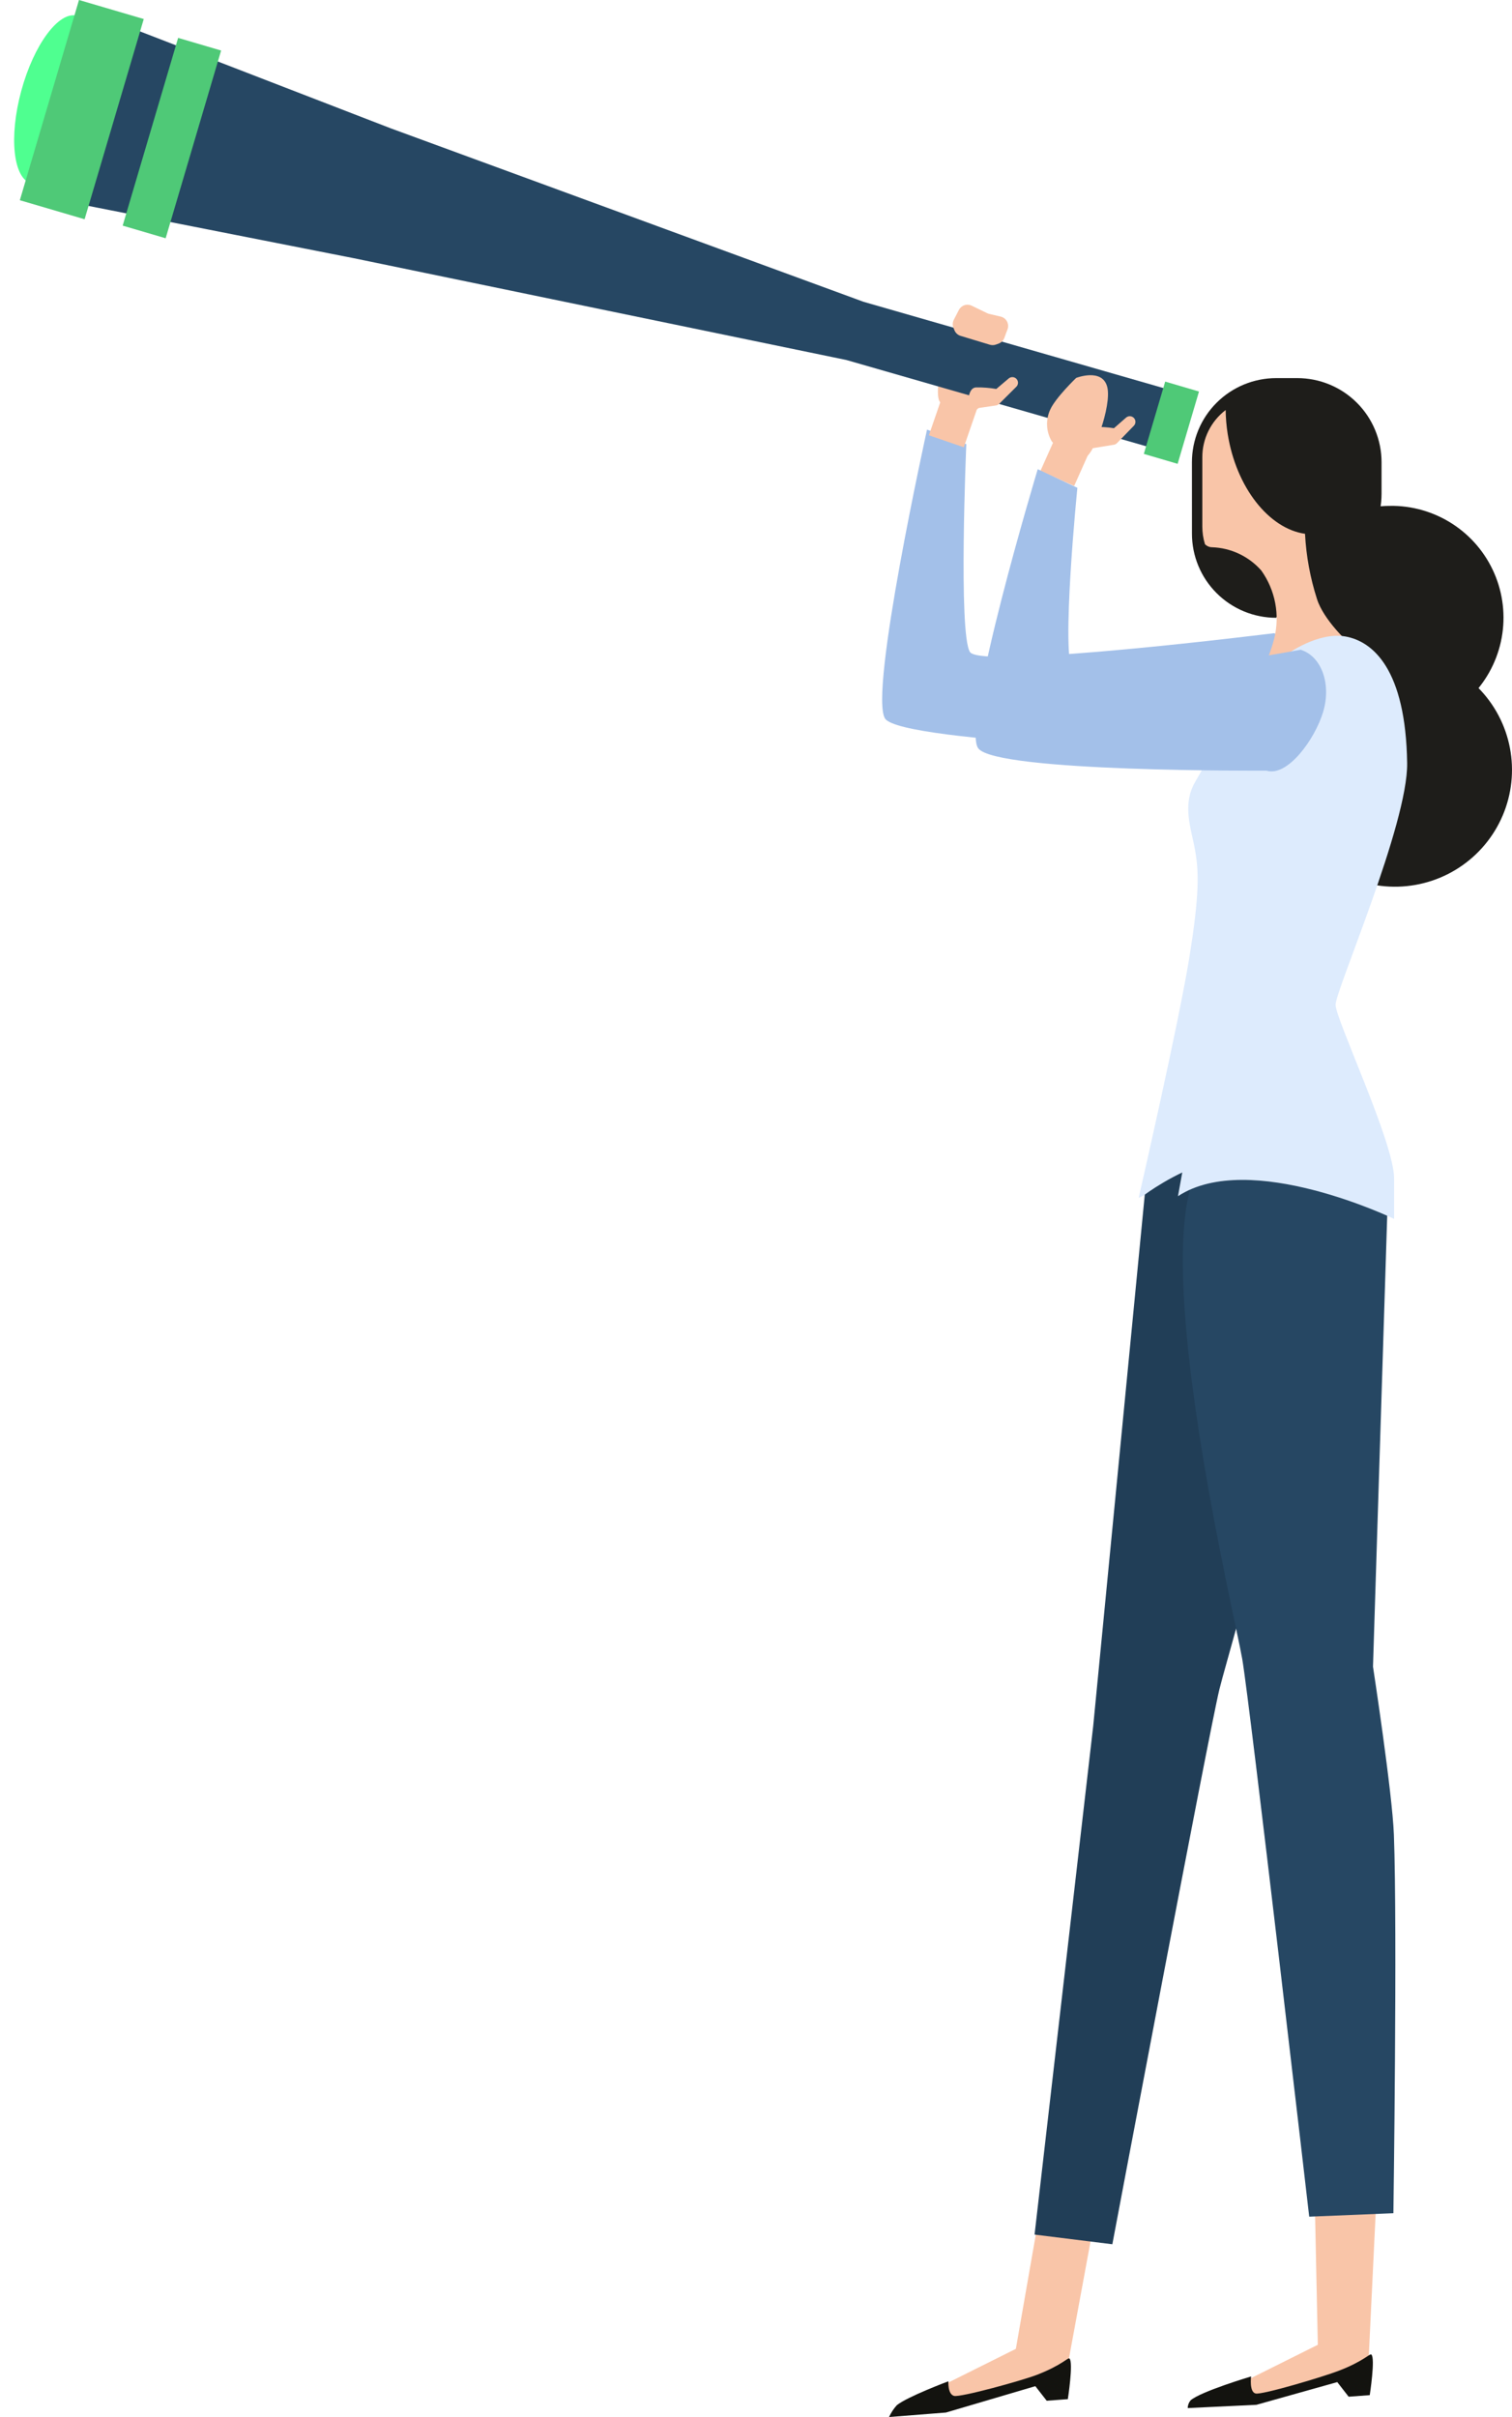
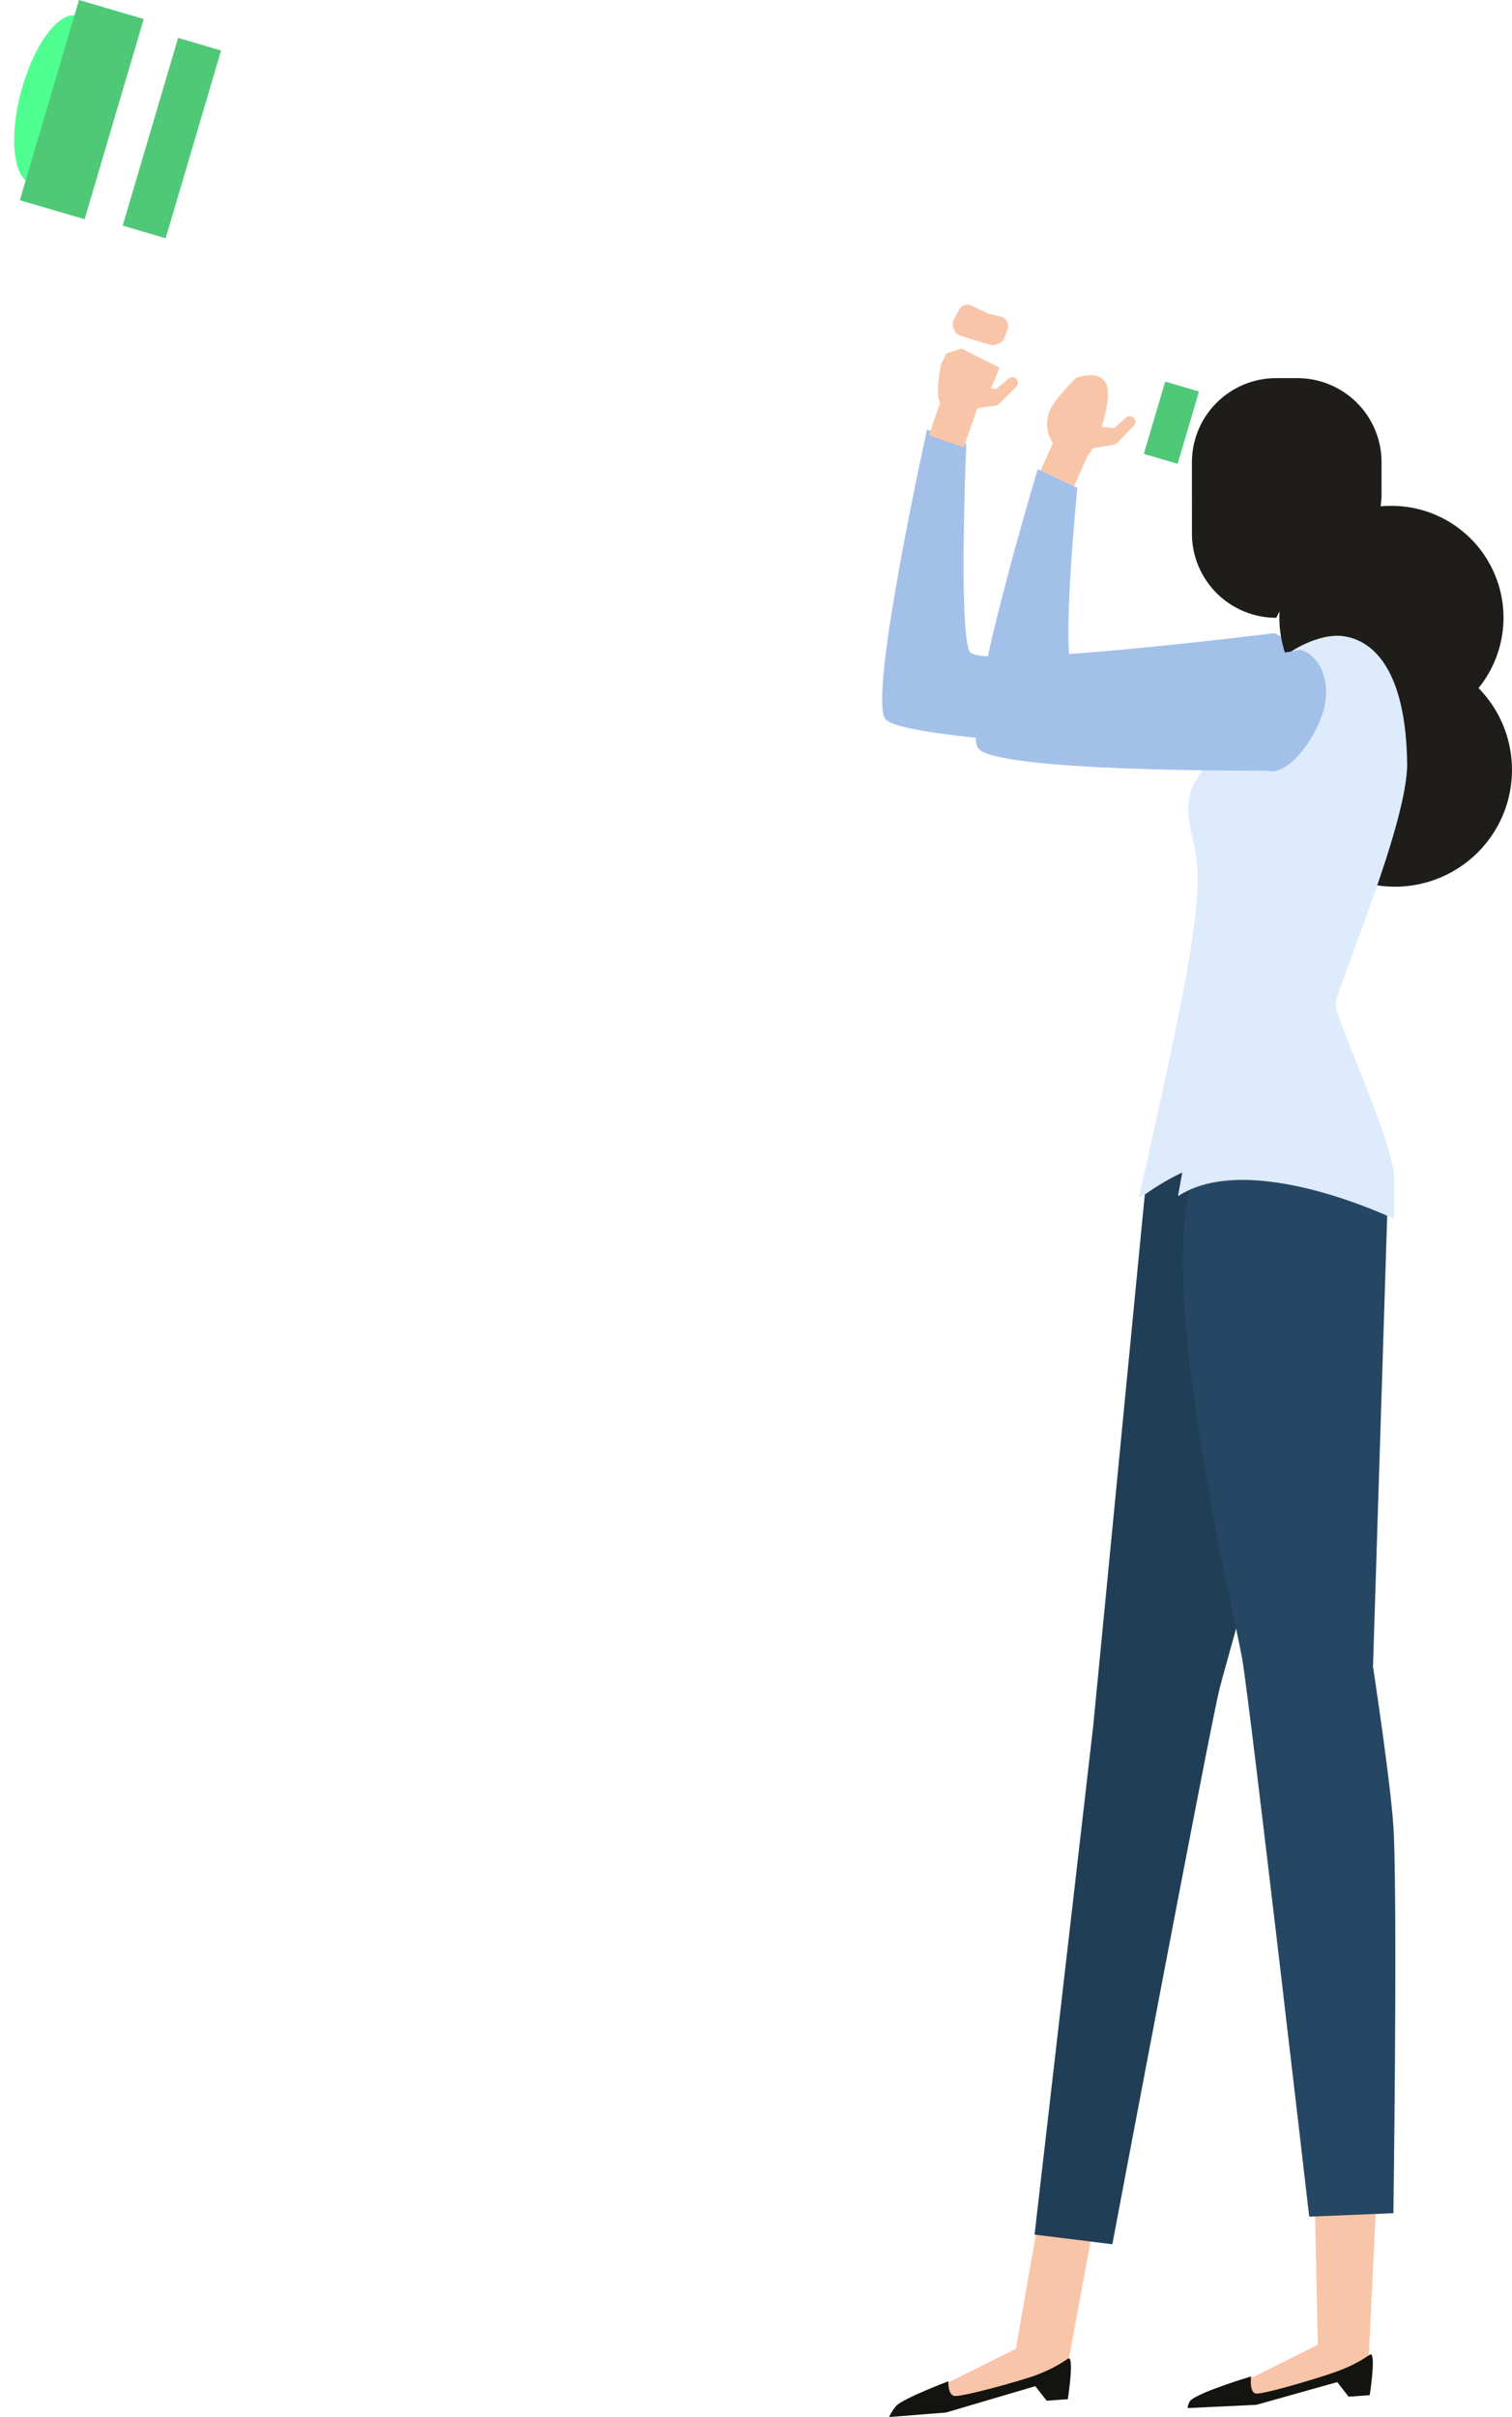
<svg xmlns="http://www.w3.org/2000/svg" width="254" height="406" viewBox="0 0 254 406" fill="none">
  <path d="M217.476 116.889C215.933 121.5 211.12 127.685 207.639 126.476C207.639 126.476 151.485 124.861 148.692 120.715C145.899 116.569 155.73 72.164 155.73 72.164L162.329 74.611C162.329 74.611 160.963 106.569 162.952 109.533C164.941 112.497 214.021 106.36 214.021 106.36C217.501 107.568 219.014 112.283 217.471 116.891" fill="#A3C0E9" />
  <path d="M214.923 103.366C214.846 107.081 215.874 110.736 217.878 113.868C219.881 117 222.771 119.469 226.18 120.963C229.59 122.456 233.367 122.906 237.033 122.258C240.699 121.609 244.09 119.889 246.778 117.317C249.465 114.745 251.327 111.435 252.13 107.806C252.932 104.178 252.639 100.393 251.286 96.931C249.933 93.469 247.582 90.484 244.53 88.356C241.478 86.227 237.862 85.049 234.139 84.972H233.745C228.805 84.921 224.047 86.83 220.518 90.279C216.988 93.729 214.975 98.436 214.923 103.366Z" fill="#1E1D1A" />
  <path d="M214.676 128.916C214.596 132.796 215.67 136.613 217.764 139.884C219.858 143.155 222.876 145.733 226.438 147.292C229.999 148.851 233.944 149.321 237.773 148.642C241.603 147.964 245.144 146.167 247.95 143.48C250.756 140.792 252.701 137.335 253.538 133.544C254.376 129.754 254.068 125.801 252.654 122.185C251.24 118.569 248.784 115.453 245.595 113.231C242.407 111.008 238.63 109.779 234.741 109.699H234.335C229.175 109.646 224.205 111.64 220.518 115.244C216.831 118.848 214.73 123.766 214.676 128.916Z" fill="#1E1D1A" />
  <path d="M200.234 89.645C200.234 91.501 200.6 93.338 201.312 95.052C202.023 96.766 203.066 98.324 204.38 99.636C205.695 100.948 207.255 101.989 208.973 102.699C210.691 103.409 212.531 103.774 214.39 103.774L217.931 97.063C221.685 97.063 225.285 95.575 227.94 92.926C230.595 90.276 232.086 86.683 232.087 82.936V77.635C232.085 73.889 230.593 70.296 227.938 67.648C225.283 65 221.683 63.512 217.929 63.513H214.39C212.531 63.513 210.691 63.878 208.973 64.587C207.255 65.297 205.694 66.337 204.38 67.649C203.065 68.96 202.022 70.517 201.31 72.231C200.598 73.945 200.231 75.782 200.231 77.638L200.234 89.645Z" fill="#1E1D1A" />
-   <path d="M205.896 68.875C205.914 70.207 206.026 71.537 206.233 72.854C207.665 81.923 213.191 88.809 219.229 89.665C219.422 93.382 220.096 97.059 221.234 100.604C222.362 104.182 226.557 107.963 226.557 107.963C227.584 114.301 205.977 123.601 206.477 122.573C206.977 121.545 212.314 114.091 214.057 107.248C214.54 105.302 214.596 103.274 214.222 101.304C213.847 99.334 213.051 97.467 211.886 95.833C210.847 94.653 209.577 93.699 208.154 93.026C206.732 92.354 205.187 91.979 203.614 91.924C203.389 91.923 203.168 91.877 202.962 91.787C202.756 91.697 202.571 91.567 202.418 91.403C202.126 90.447 201.977 89.452 201.976 88.452V76.8C201.975 75.268 202.328 73.756 203.008 72.382C203.687 71.008 204.675 69.809 205.893 68.877" fill="#F9C5A8" />
  <path d="M201.421 196.258L191.282 201.215C191.282 201.215 197.891 172.442 199.733 161.209C201.574 149.976 201.367 146.286 200.76 142.81C200.153 139.334 198.509 135.249 200.76 131.365C203.011 127.482 206.525 121.04 207.925 120.533C210.353 119.799 212.591 118.543 214.48 116.852C215.487 115.842 201.424 196.257 201.424 196.257" fill="#DDEBFD" />
  <path d="M231.202 369.607L229.836 397.952L212.912 402.317L203.903 402.582L221.379 393.864L220.833 367.972L231.202 369.607Z" fill="#F9C5A8" />
  <path d="M230.107 402.321L226.558 402.586L224.647 400.132L211.062 403.946L199.525 404.495C199.531 404.022 199.699 403.565 200.001 403.2C201.706 401.702 210.174 399.182 210.174 399.182C210.174 399.182 209.832 401.771 210.921 402.044C212.01 402.317 222.458 399.182 224.913 398.222C229.144 396.592 230.119 395.27 230.375 395.504C231.064 396.121 230.103 402.321 230.103 402.321" fill="#13130F" />
  <path d="M184.03 371.995L179.115 398.639L162.189 402.999L153.18 403.263L170.652 394.549L174.613 371.859L184.03 371.995Z" fill="#F9C5A8" />
  <path d="M179.385 402.998L175.836 403.262L173.928 400.816L158.909 405.243L149.354 405.997C149.682 405.274 150.12 404.606 150.652 404.016C152.392 402.592 159.317 399.994 159.317 399.994C159.317 399.994 159.182 402.171 160.273 402.448C161.364 402.726 171.743 399.86 174.2 398.907C178.433 397.263 179.402 395.946 179.661 396.178C180.344 396.795 179.386 402.998 179.386 402.998" fill="#13130F" />
  <path d="M192.311 200.666L183.645 289.944L173.796 375.354L186.862 376.977C186.862 376.977 203.041 291.207 204.837 283.802C206.633 276.398 224.876 217.205 218.331 201.591C211.787 185.977 192.311 200.671 192.311 200.671" fill="#213E57" />
  <path d="M233.11 201.88L230.648 279.955C230.648 279.955 233.896 301.129 234.159 308.184C234.754 324.077 234.076 371.762 234.076 371.762L219.933 372.344C219.933 372.344 209.97 286.144 208.684 278.676C207.398 271.207 192.926 211.152 201.286 196.218C209.646 181.283 233.107 201.882 233.107 201.882" fill="#264763" />
  <path d="M197.888 200.924C197.888 200.924 202.804 173.95 204.986 160.321C207.169 146.692 213.178 120.806 213.725 117.538C214.29 114.92 215.114 112.364 216.184 109.908C216.184 109.908 221.372 106.087 226.011 106.911C230.651 107.735 236.151 112.436 236.386 128.171C236.539 138.424 224.363 166.32 224.363 168.774C224.363 171.228 234.194 191.936 234.194 197.934V204.743C234.194 204.743 209.904 193.029 197.892 200.929" fill="#DDEBFD" />
  <path d="M158.648 65.562L156.042 73.115L161.908 75.131L164.514 67.578L158.648 65.562Z" fill="#F9C5A8" />
  <path d="M178.036 71.809L174.781 79.106L180.45 81.625L183.706 74.328L178.036 71.809Z" fill="#F9C5A8" />
  <path d="M157.809 67.371C157.113 66.072 158.08 61.175 158.08 61.175L158.994 59.358L161.523 58.547L167.896 61.744C167.896 61.744 165.567 68.29 163.705 69.022C161.843 69.755 158.507 68.668 157.81 67.373" fill="#F9C5A8" />
  <path d="M3.579 15.24C1.46 23.025 2.218 30.005 5.274 30.833C8.33 31.66 12.527 26.021 14.644 18.235C16.762 10.448 16.005 3.471 12.95 2.642C9.894 1.813 5.7 7.456 3.579 15.238" fill="#4FFF90" />
-   <path d="M199.777 66.434L145.068 50.696L65.648 21.559L19.875 3.868L12.392 34.102L59.463 43.379L142.175 60.469L196.885 76.211L199.777 66.434Z" fill="#264763" />
  <path d="M195.74 64.099L192.152 76.244L197.83 77.912L201.418 65.767L195.74 64.099Z" fill="#4FC977" />
  <path d="M13.27 0L3.334 33.633L14.213 36.83L24.149 3.197L13.27 0Z" fill="#4FC977" />
  <path d="M29.924 6.365L20.609 37.901L27.829 40.023L37.144 8.487L29.924 6.365Z" fill="#4FC977" />
  <path d="M162.698 68.785L167.372 68.101C167.548 68.063 167.71 67.975 167.838 67.849L170.708 64.99C170.894 64.82 171.003 64.583 171.013 64.332C171.024 64.08 170.933 63.836 170.762 63.651C170.592 63.466 170.354 63.356 170.103 63.346C169.851 63.336 169.606 63.426 169.42 63.597L167.364 65.338C166.252 65.145 165.124 65.057 163.995 65.075C162.271 65.127 162.692 68.785 162.692 68.785" fill="#F9C5A8" />
  <path d="M182.516 75.454L187.179 74.697C187.355 74.656 187.515 74.565 187.64 74.435L190.465 71.527C190.639 71.353 190.738 71.117 190.741 70.871C190.744 70.624 190.651 70.386 190.48 70.207C190.31 70.029 190.077 69.923 189.83 69.914C189.583 69.904 189.342 69.991 189.159 70.156L187.131 71.931C186.016 71.755 184.886 71.685 183.758 71.722C182.036 71.799 182.516 75.452 182.516 75.452" fill="#F9C5A8" />
-   <path d="M168.739 56.713C168.882 56.294 169.062 55.806 169.247 55.341C169.324 55.143 169.361 54.932 169.356 54.72C169.352 54.508 169.305 54.299 169.22 54.105C169.134 53.91 169.011 53.735 168.857 53.588C168.704 53.442 168.522 53.327 168.324 53.25C168.254 53.223 168.182 53.2 168.109 53.183L166.179 52.729C166.064 52.702 165.952 52.662 165.845 52.611L163.23 51.347C162.85 51.164 162.413 51.136 162.012 51.27C161.611 51.403 161.278 51.688 161.085 52.062L160.233 53.709C160.127 53.914 160.066 54.139 160.055 54.369C160.043 54.599 160.08 54.829 160.165 55.043L160.333 55.463C160.422 55.69 160.562 55.893 160.741 56.059C160.92 56.224 161.135 56.346 161.369 56.417L166.289 57.907C166.628 58.008 166.991 57.996 167.323 57.872L167.768 57.71C167.993 57.627 168.197 57.494 168.365 57.322C168.532 57.15 168.659 56.943 168.737 56.716" fill="#F9C5A8" />
+   <path d="M168.739 56.713C168.882 56.294 169.062 55.806 169.247 55.341C169.324 55.143 169.361 54.932 169.356 54.72C169.352 54.508 169.305 54.299 169.22 54.105C169.134 53.91 169.011 53.735 168.857 53.588C168.704 53.442 168.522 53.327 168.324 53.25C168.254 53.223 168.182 53.2 168.109 53.183C166.064 52.702 165.952 52.662 165.845 52.611L163.23 51.347C162.85 51.164 162.413 51.136 162.012 51.27C161.611 51.403 161.278 51.688 161.085 52.062L160.233 53.709C160.127 53.914 160.066 54.139 160.055 54.369C160.043 54.599 160.08 54.829 160.165 55.043L160.333 55.463C160.422 55.69 160.562 55.893 160.741 56.059C160.92 56.224 161.135 56.346 161.369 56.417L166.289 57.907C166.628 58.008 166.991 57.996 167.323 57.872L167.768 57.71C167.993 57.627 168.197 57.494 168.365 57.322C168.532 57.15 168.659 56.943 168.737 56.716" fill="#F9C5A8" />
  <path d="M176.681 74.13C176.212 73.332 175.944 72.434 175.897 71.511C175.851 70.588 176.029 69.667 176.415 68.827C177.309 66.817 180.783 63.481 180.783 63.481C180.783 63.481 185.121 61.782 185.99 64.938C186.858 68.093 183.509 77.093 182.188 76.777C180.868 76.461 177.466 75.279 176.682 74.126" fill="#F9C5A8" />
  <path d="M222.281 119.559C220.885 124.213 216.27 130.548 212.754 129.449C212.754 129.449 167.259 129.747 164.327 125.693C161.395 121.638 174.329 78.812 174.329 78.812L180.989 81.942C180.989 81.942 178.156 110.05 180.245 112.949C182.334 115.849 218.495 109.141 218.495 109.141C222.012 110.239 223.674 114.903 222.278 119.557" fill="#A3C0E9" />
</svg>